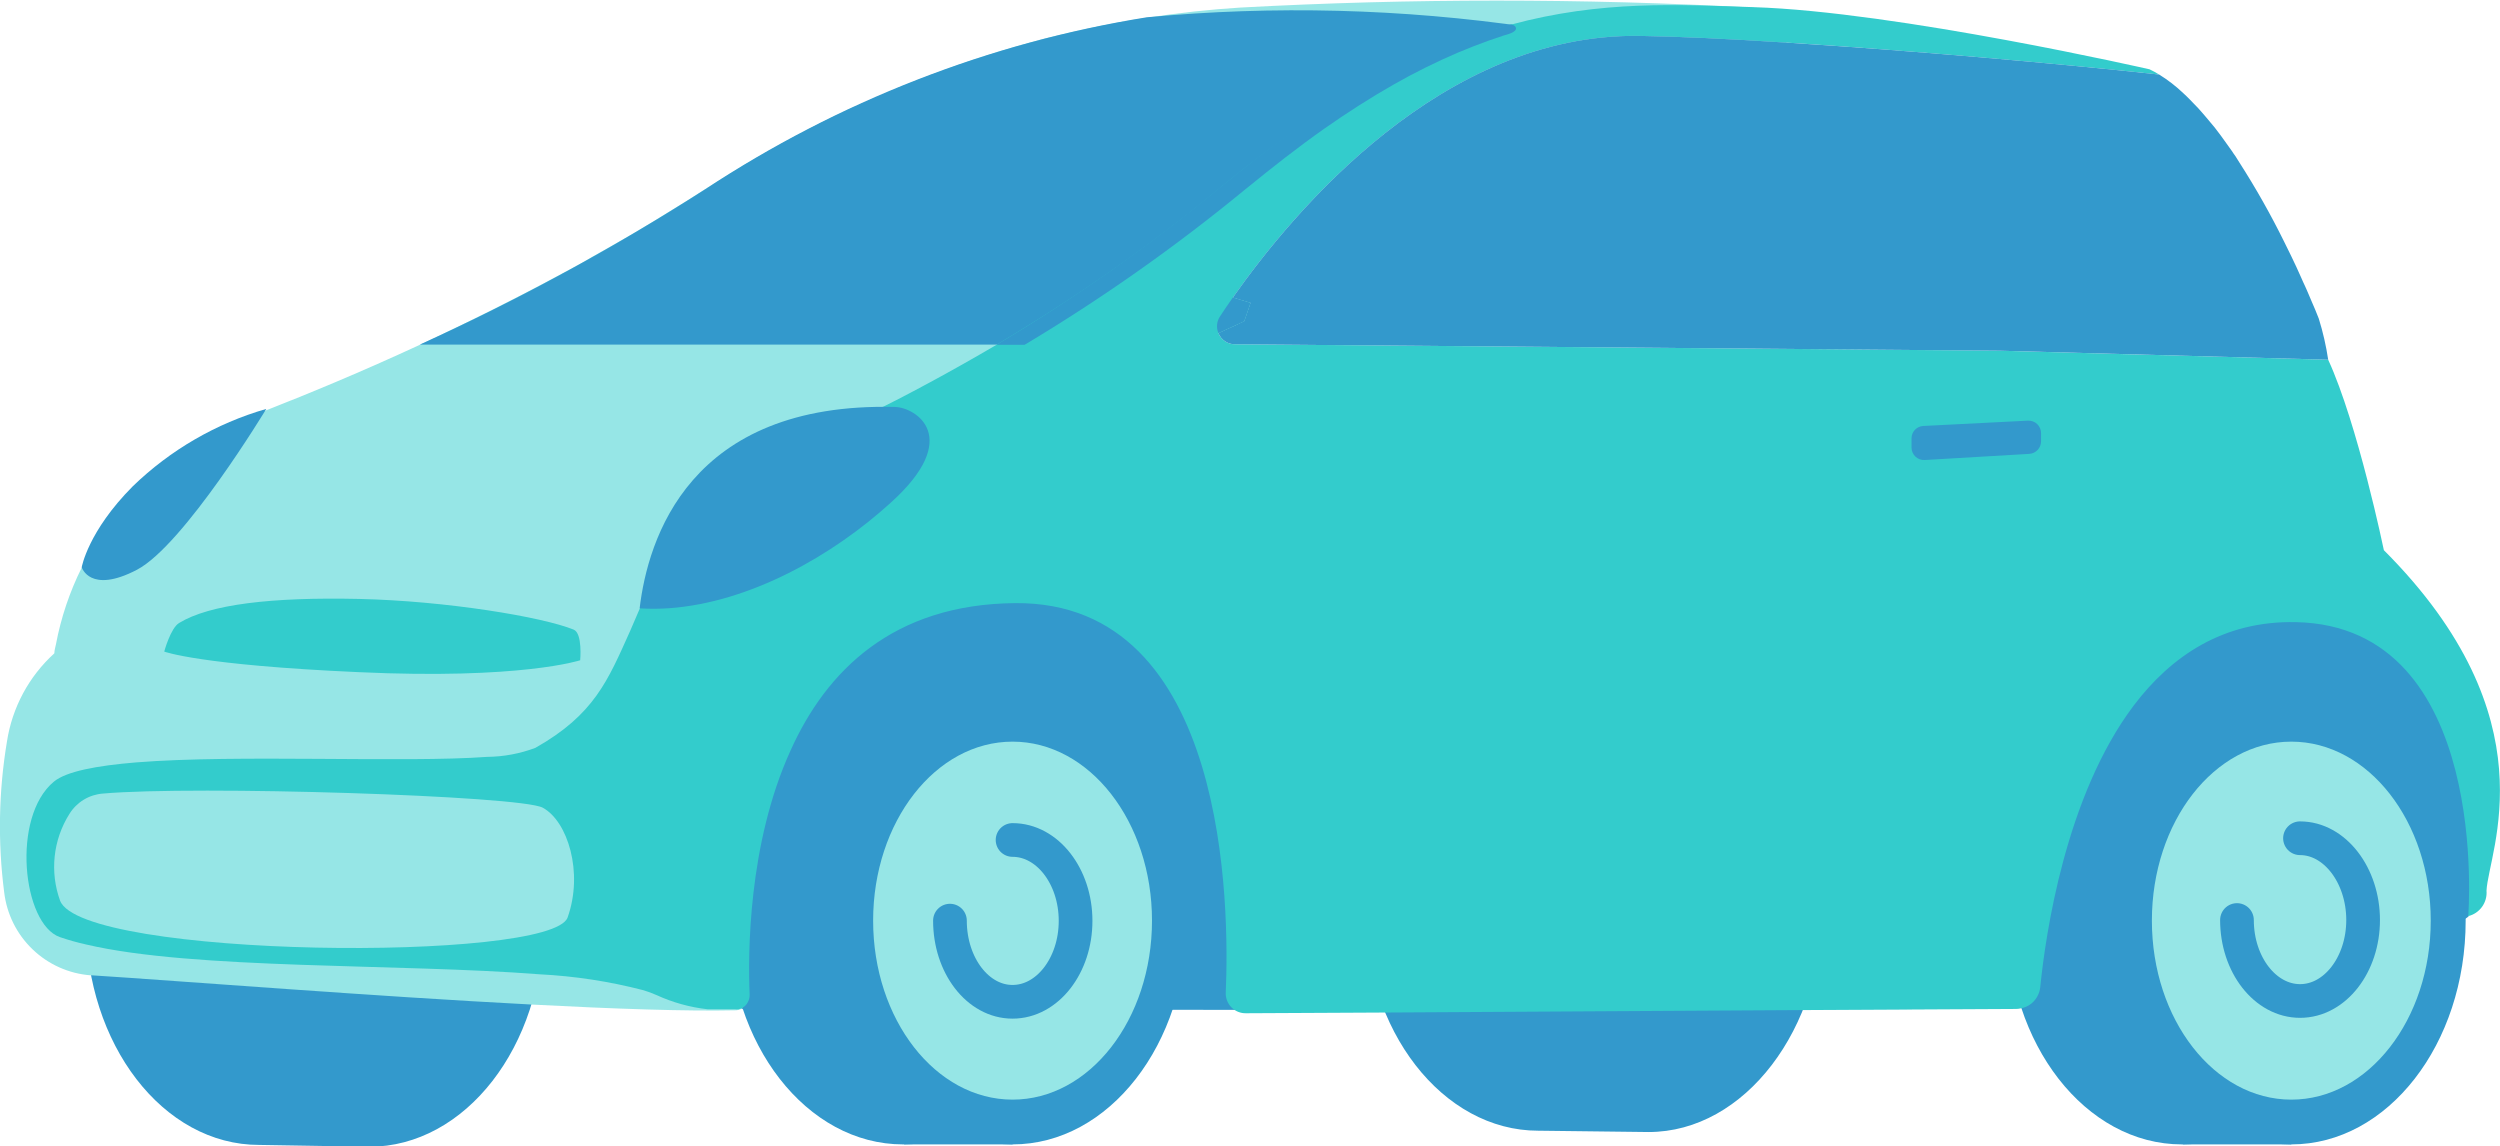
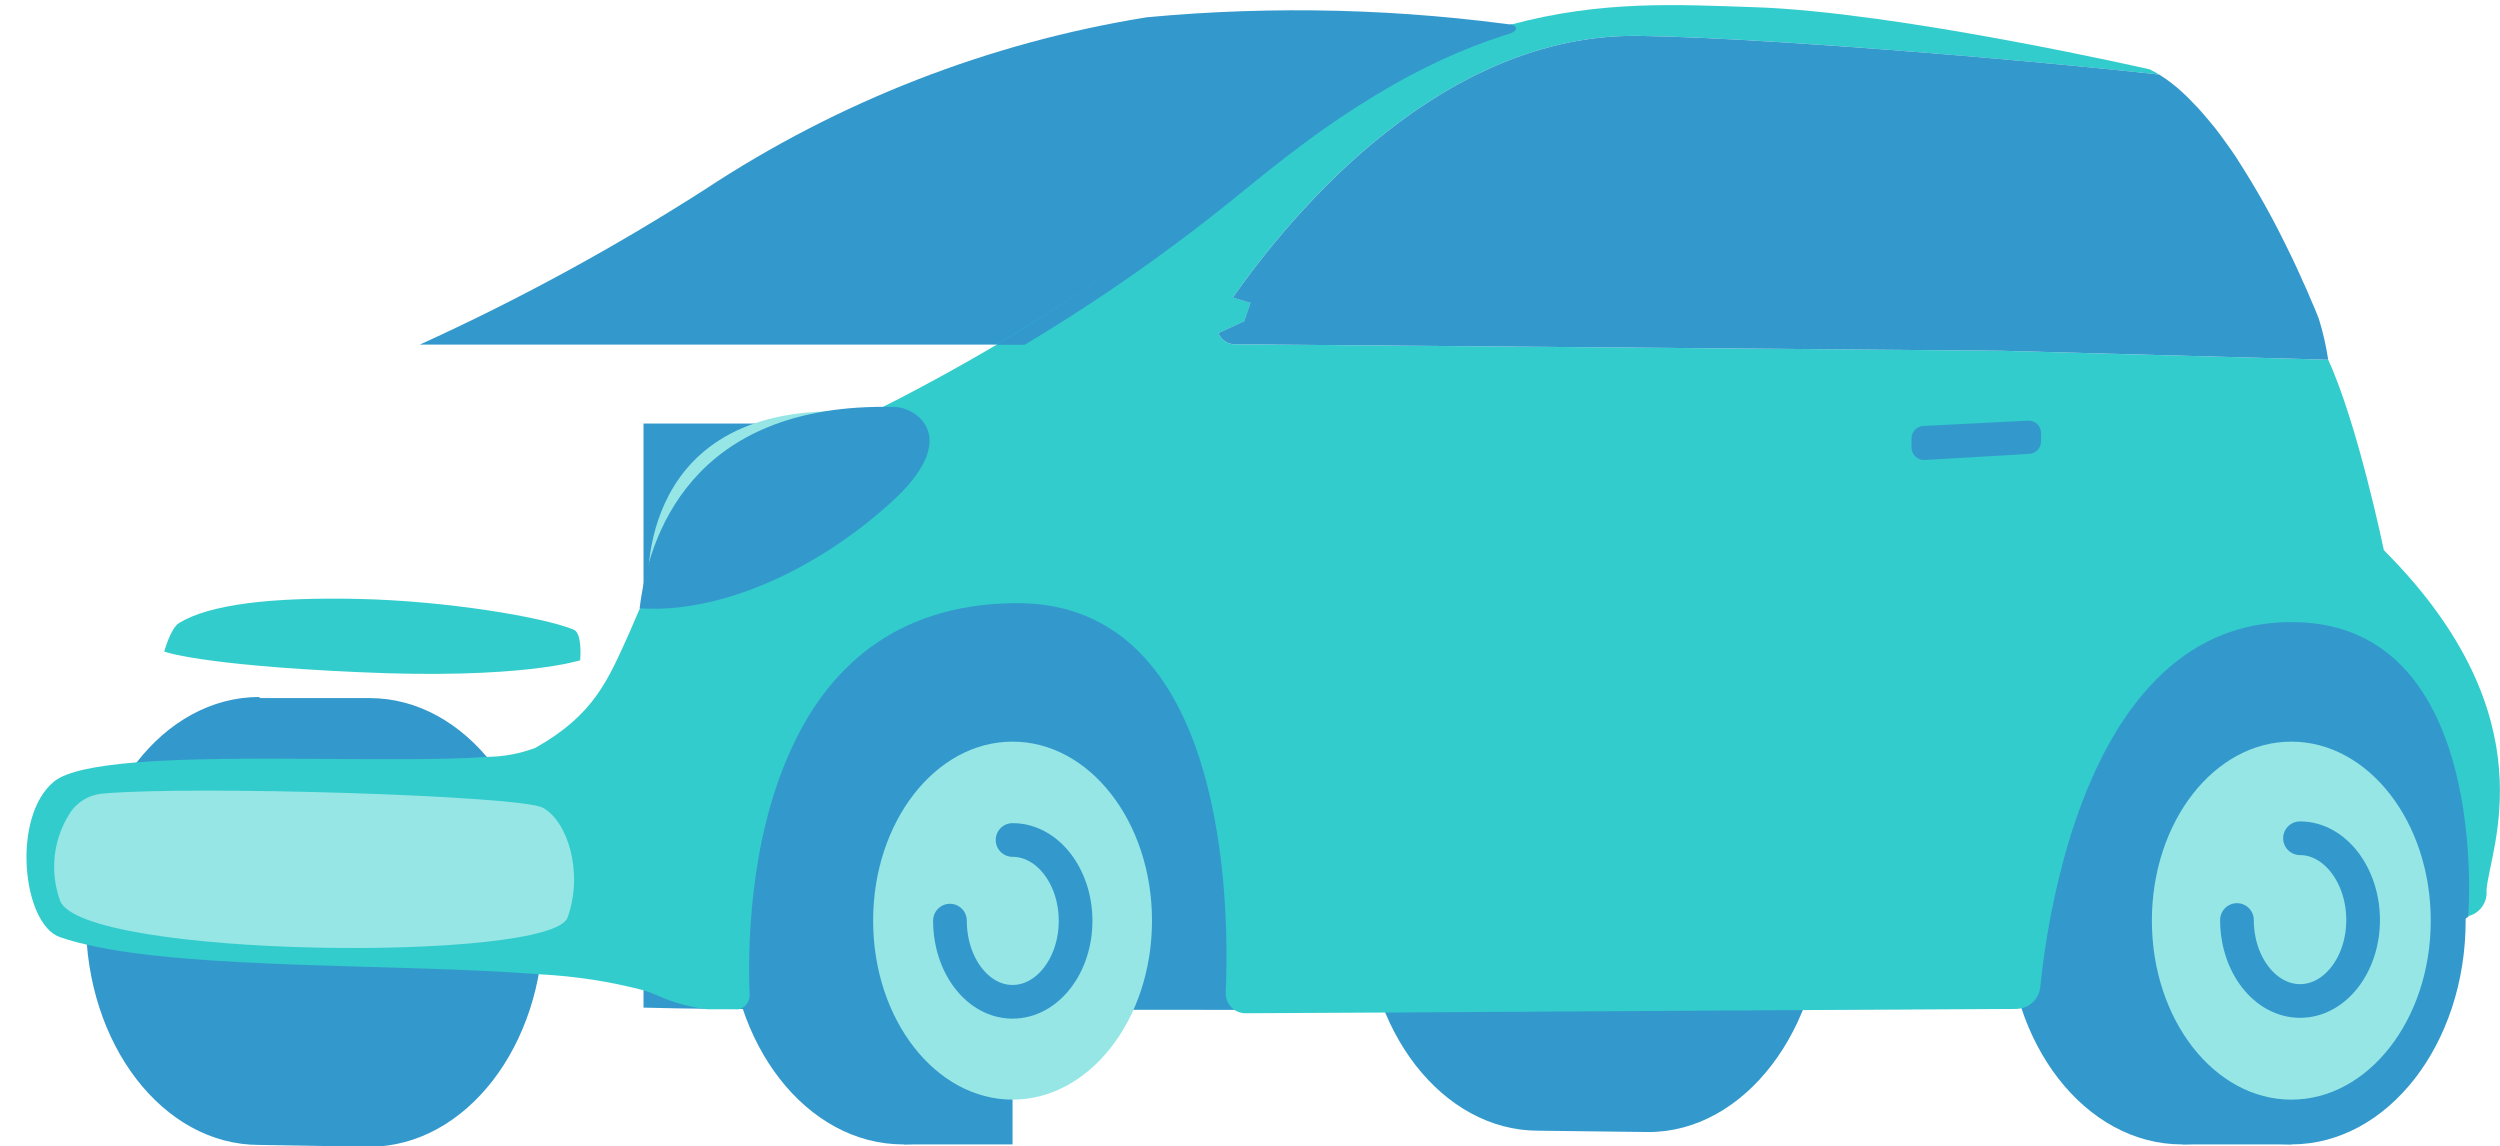
<svg xmlns="http://www.w3.org/2000/svg" width="253" height="116" viewBox="0 0 253 116" fill="none">
  <g clip-path="url(#clip0_1836_7363)">
    <path d="M126.545 30.653L125.966 32.339C124.932 32.225 124.426 32.142 124.426 32.142L125.222 30.27L126.545 30.653Z" fill="#96E6E6" />
    <path d="M126.546 30.653L125.967 32.339L125.905 32.504C125.905 32.504 124.644 33.104 123.3 33.704C122.42 34.115 121.519 34.481 120.602 34.801C119.868 34.973 119.179 35.3 118.582 35.76C117.985 36.221 117.493 36.804 117.139 37.47C117.025 37.656 116.726 37.47 116.684 37.294C116.606 36.974 116.596 36.642 116.652 36.318C116.709 35.994 116.833 35.685 117.015 35.411C117.678 34.547 118.486 33.805 119.403 33.218L115.775 31.884C115.775 31.884 111.567 33.394 111.123 32.453C111.071 32.339 111.723 31.935 112.518 31.501C111.567 31.915 110.689 32.184 110.523 31.853L116.581 27.632L124.747 30.115L125.264 30.27L126.546 30.653Z" fill="#96E6E6" />
    <path d="M37.399 70.647H26.266V70.533C16.518 70.533 8.693 80.671 8.693 93.168C8.693 105.665 16.477 115.866 26.225 115.866L37.358 116.052C47.096 116.052 54.993 105.883 54.993 93.375C54.993 80.868 47.137 70.647 37.399 70.647Z" fill="#3399CC" />
    <path d="M250.157 70.533C247.655 67.874 230.03 55.108 212.819 42.86H65.123V101.972C67.532 102.034 69.878 102.075 72.132 102.096C100.435 102.324 202.193 102.096 202.193 102.096C202.193 102.096 247.386 95.517 249.836 92.713C249.785 92.713 255.212 75.913 250.157 70.533Z" fill="#3399CC" />
-     <path d="M235.612 59.288C220.003 51.984 207.32 67.564 201.314 80.392C198.13 87.21 195.432 94.555 194.667 102.117H189.096H182.48H140.046H126.608C127.538 95.568 126.608 88.482 125.398 82.461C123.6 73.451 119.909 62.309 111.485 57.219C111.255 57.085 111.017 56.968 110.771 56.867C108.528 55.387 105.912 54.569 103.225 54.509C99.776 54.47 96.382 55.371 93.405 57.116C92.038 57.532 90.715 58.083 89.456 58.76C84.887 61.264 81.466 65.526 79.119 70.14C78.221 71.615 77.453 73.166 76.825 74.775C74.302 78.913 73.775 83.847 74.054 88.927C74.371 92.919 74.91 96.891 75.667 100.824C75.703 101.055 75.674 101.292 75.583 101.508C75.492 101.724 75.342 101.91 75.15 102.044L75.016 102.107C74.859 102.189 74.686 102.234 74.509 102.241C69.526 102.355 62.105 102.096 53.835 101.662C37.771 100.824 18.771 99.313 9.303 98.703H9.168C6.962 98.533 4.884 97.602 3.289 96.067C1.693 94.533 0.68 92.492 0.423 90.292C-0.231 85.227 -0.137 80.092 0.702 75.054C1.228 71.612 2.922 68.456 5.499 66.116C5.499 65.816 5.602 65.505 5.664 65.195C6.171 62.505 7.048 59.897 8.269 57.447C11.853 50.401 17.93 44.943 25.315 42.136L26.876 41.546C31.217 39.849 36.593 37.625 42.536 34.873C44.163 34.108 45.834 33.308 47.55 32.473C50.579 30.994 53.752 29.37 56.915 27.663C57.949 27.125 58.983 26.566 59.923 25.997C61.236 25.263 62.549 24.518 63.862 23.753L65.722 22.646C66.332 22.273 66.963 21.901 67.573 21.508C68.813 20.763 70.043 19.987 71.284 19.19C73.237 17.939 75.16 16.759 77.083 15.652C80.232 13.852 83.333 12.242 86.386 10.821H86.479L88.33 9.983L90.149 9.207C90.759 8.949 91.358 8.69 91.958 8.452C92.558 8.214 93.157 7.966 93.746 7.749L95.524 7.086C96.114 6.869 96.703 6.652 97.292 6.455C97.881 6.259 98.45 6.052 99.018 5.876C99.587 5.7 100.362 5.442 101.024 5.235L102.45 4.811L103.267 4.573C104.611 4.19 105.934 3.838 107.236 3.538C108.539 3.238 109.831 2.928 111.082 2.679C111.929 2.504 112.767 2.348 113.593 2.204L114.813 1.986L116.033 1.8C119.362 1.283 122.535 0.952 125.512 0.766C142.804 -0.173 160.133 -0.173 177.425 0.766C178.916 1.561 180.106 2.821 180.816 4.355C174.913 3.973 169.651 3.724 165.858 3.673C145.959 3.404 130.929 21.332 124.737 30.156L125.254 30.311L126.525 30.694L125.946 32.38L125.884 32.546C125.884 32.546 124.623 33.146 123.279 33.746C123.413 34.089 123.65 34.383 123.957 34.587C124.264 34.79 124.627 34.894 124.995 34.884L202.389 35.536L212.726 42.901C220.83 48.622 228.976 54.426 235.612 59.288Z" fill="#96E6E6" />
    <path d="M91.389 115.814C101.135 115.814 109.035 105.675 109.035 93.168C109.035 80.662 101.135 70.523 91.389 70.523C81.644 70.523 73.744 80.662 73.744 93.168C73.744 105.675 81.644 115.814 91.389 115.814Z" fill="#3399CC" />
    <path d="M102.47 70.533H91.492V115.814H102.47V70.533Z" fill="#3399CC" />
-     <path d="M102.472 115.814C112.217 115.814 120.117 105.675 120.117 93.168C120.117 80.662 112.217 70.523 102.472 70.523C92.726 70.523 84.826 80.662 84.826 93.168C84.826 105.675 92.726 115.814 102.472 115.814Z" fill="#3399CC" />
    <path d="M102.471 111.283C110.264 111.283 116.582 103.173 116.582 93.168C116.582 83.164 110.264 75.054 102.471 75.054C94.679 75.054 88.361 83.164 88.361 93.168C88.361 103.173 94.679 111.283 102.471 111.283Z" fill="#96E6E6" />
    <path d="M96.135 93.168C96.135 97.689 98.946 101.382 102.471 101.382C105.996 101.382 108.849 97.71 108.849 93.189C108.849 88.668 105.986 85.006 102.471 85.006" stroke="#3399CC" stroke-width="3.41" stroke-linecap="round" stroke-linejoin="round" />
    <path d="M220.809 115.814C230.555 115.814 238.455 105.675 238.455 93.168C238.455 80.662 230.555 70.523 220.809 70.523C211.064 70.523 203.164 80.662 203.164 93.168C203.164 105.675 211.064 115.814 220.809 115.814Z" fill="#3399CC" />
    <path d="M231.88 70.533H220.902V115.814H231.88V70.533Z" fill="#3399CC" />
    <path d="M231.88 115.814C241.625 115.814 249.525 105.675 249.525 93.168C249.525 80.662 241.625 70.523 231.88 70.523C222.134 70.523 214.234 80.662 214.234 93.168C214.234 105.675 222.134 115.814 231.88 115.814Z" fill="#3399CC" />
    <path d="M231.882 111.283C239.674 111.283 245.992 103.173 245.992 93.168C245.992 83.164 239.674 75.054 231.882 75.054C224.089 75.054 217.771 83.164 217.771 93.168C217.771 103.173 224.089 111.283 231.882 111.283Z" fill="#96E6E6" />
    <path d="M226.381 93.106C226.381 97.627 229.244 101.3 232.769 101.3C236.294 101.3 239.147 97.627 239.147 93.106C239.147 88.585 236.284 84.83 232.759 84.83" stroke="#3399CC" stroke-width="3.41" stroke-linecap="round" stroke-linejoin="round" />
    <path d="M116.053 1.749C100.078 4.322 84.832 10.264 71.325 19.18C62.097 25.092 52.459 30.336 42.484 34.874H105.241C105.241 34.874 120.819 21.89 130.05 15.394C139.281 8.897 147.54 3.838 154.714 2.742C141.912 0.878 128.934 0.544 116.053 1.749Z" fill="#3399CC" />
    <path d="M166.841 68.63H155.677V69.147C145.929 69.147 138.104 79.285 138.104 91.782C138.104 104.279 145.97 114.428 155.677 114.428H155.739L166.83 114.562C176.578 114.562 184.476 104.103 184.476 91.596C184.476 79.089 176.588 68.63 166.841 68.63Z" fill="#3399CC" />
    <path d="M233.99 30.642L234.311 31.387C234.218 31.17 234.104 30.932 233.99 30.642Z" fill="#33CCCC" />
    <path d="M251.635 90.137C251.684 90.717 251.524 91.295 251.185 91.767C250.846 92.239 250.349 92.575 249.785 92.713C249.785 92.713 252.152 63.354 232.336 62.96C225.017 62.805 219.735 66.374 215.931 71.402C209.036 80.547 207.01 94.544 206.473 99.903C206.438 100.229 206.338 100.545 206.18 100.833C206.022 101.121 205.809 101.374 205.553 101.579C205.249 101.813 204.895 101.973 204.519 102.044C204.346 102.087 204.169 102.107 203.992 102.106L182.398 102.22L140.119 102.469L126.112 102.541C125.838 102.55 125.566 102.502 125.311 102.401C125.056 102.3 124.825 102.148 124.631 101.954C124.437 101.76 124.285 101.529 124.185 101.274C124.084 101.019 124.036 100.746 124.045 100.472C124.417 91.989 124.324 60.85 102.74 61.036C90.335 61.14 83.606 67.926 79.998 75.964C75.688 85.43 75.688 96.655 75.864 100.668C75.868 100.932 75.804 101.193 75.677 101.424C75.566 101.649 75.389 101.836 75.171 101.962C75.046 102.047 74.906 102.107 74.757 102.137C74.627 102.158 74.495 102.158 74.365 102.137H71.987H71.605C69.816 101.936 68.072 101.451 66.436 100.7C66.009 100.511 65.57 100.348 65.123 100.213C61.68 99.319 58.154 98.778 54.6 98.599C40.438 97.493 19.64 98.144 8.745 95.589C7.836 95.388 6.938 95.136 6.057 94.834C2.274 93.51 1.126 82.668 5.458 79.099C6.709 78.064 9.779 77.485 13.789 77.154C24.127 76.326 40.779 77.216 49.308 76.595C50.971 76.579 52.619 76.271 54.176 75.685C60.141 72.323 61.526 68.847 63.748 63.902C64.214 62.867 64.617 61.833 65.072 60.871C65.134 60.747 65.175 60.622 65.237 60.498L65.568 59.826C66.029 58.971 66.536 58.142 67.087 57.343L67.428 56.857C70.044 53.083 73.176 49.694 76.732 46.791C76.732 46.791 80.236 45.529 85.901 42.86L86.583 42.529L88.051 41.836C91.71 40.025 96.073 37.698 100.848 34.894L101.096 34.739C101.861 34.284 102.637 33.818 103.412 33.332C109.142 29.827 114.664 25.992 119.951 21.849C121.057 20.99 122.143 20.111 123.228 19.211C124.138 18.456 125.058 17.711 125.988 16.987C136.46 8.783 145.194 4.572 152.864 2.503C162.095 -5.126e-05 169.859 0.476 177.446 0.724C191.98 1.179 217.533 7.014 217.533 7.014C217.867 7.172 218.191 7.348 218.505 7.542C207.889 6.393 192.983 5.09 180.837 4.314C174.934 3.931 169.673 3.683 165.879 3.631C145.98 3.362 130.95 21.29 124.758 30.115L125.275 30.27L126.546 30.653L125.967 32.339L125.905 32.504C125.905 32.504 124.644 33.104 123.3 33.704C123.434 34.048 123.671 34.342 123.978 34.545C124.286 34.749 124.648 34.853 125.016 34.842L202.41 35.494L235.613 36.404C238.611 42.932 241.247 55.678 241.247 55.678C258.292 72.737 251.821 86.165 251.635 90.137Z" fill="#33CCCC" />
    <path d="M152.926 2.483C152.593 2.521 152.266 2.605 151.955 2.731L150.559 3.104C148.501 3.721 146.482 4.46 144.512 5.317C142.311 6.285 140.164 7.373 138.082 8.576C135.674 9.973 133.338 11.504 131.064 13.118C128.376 15.032 125.771 17.07 123.218 19.17C116.163 24.966 108.682 30.222 100.838 34.894H103.691C111.503 30.222 118.956 24.973 125.988 19.19L126.195 19.025C128.738 16.956 131.363 14.887 134.03 13.014C136.304 11.421 138.651 9.911 141.07 8.535C143.162 7.346 145.319 6.276 147.53 5.328C148.564 4.893 149.598 4.49 150.632 4.117L152.151 3.6C152.451 3.507 153.567 3.269 153.402 2.783C153.288 2.504 152.926 2.483 152.926 2.483Z" fill="#3399CC" />
-     <path d="M26.949 41.381C26.949 41.381 18.607 55.181 13.852 57.664C9.097 60.147 8.27 57.405 8.27 57.405C8.27 57.405 8.89 53.784 13.438 49.212C17.235 45.536 21.874 42.848 26.949 41.381Z" fill="#3399CC" />
    <path d="M235.613 36.405L202.41 35.494L125.017 34.842C124.648 34.853 124.286 34.749 123.979 34.545C123.672 34.342 123.435 34.048 123.301 33.705C124.645 33.105 125.906 32.504 125.906 32.504L125.968 32.339L126.547 30.653L125.275 30.27L124.758 30.115C130.961 21.29 145.98 3.362 165.879 3.631C169.673 3.683 174.934 3.931 180.837 4.314C192.983 5.09 207.889 6.383 218.505 7.542C219.389 8.089 220.214 8.727 220.965 9.445C221.162 9.631 221.369 9.818 221.565 10.024L222.464 10.956C222.723 11.235 222.981 11.545 223.24 11.845C223.498 12.145 223.819 12.538 224.108 12.88L224.47 13.356C224.666 13.604 224.842 13.852 225.028 14.111C225.214 14.369 225.586 14.887 225.865 15.28C225.979 15.456 226.093 15.632 226.227 15.807L226.63 16.449C228.288 19.035 229.799 21.711 231.158 24.466L231.861 25.894C232.243 26.691 232.595 27.435 232.894 28.128C233.019 28.408 233.132 28.677 233.256 28.925C233.38 29.173 233.484 29.453 233.597 29.701C233.711 29.949 233.866 30.332 233.98 30.601C234.094 30.891 234.207 31.128 234.3 31.346C234.538 31.915 234.662 32.246 234.662 32.246C235.084 33.606 235.402 34.996 235.613 36.405Z" fill="#3399CC" />
-     <path d="M125.275 30.27L126.547 30.653L125.968 32.339L125.906 32.505C125.906 32.505 124.645 33.105 123.301 33.705C123.185 33.432 123.14 33.135 123.169 32.84C123.198 32.546 123.3 32.263 123.466 32.018C123.838 31.449 124.272 30.808 124.758 30.115L125.275 30.27Z" fill="#3399CC" />
    <path d="M65.599 60.178C65.599 60.178 63.811 41.619 84.547 41.619C106.472 41.619 81.363 61.119 65.599 60.178Z" fill="#96E6E6" />
    <path d="M67.718 61.553C75.894 60.964 84.257 56.236 90.16 50.857C97.468 44.257 92.692 41.236 90.573 41.184C69.692 40.656 65.557 54.633 64.731 61.564C65.725 61.625 66.723 61.621 67.718 61.553Z" fill="#3399CC" />
    <path d="M10.42 80.309C9.729 80.36 9.061 80.573 8.47 80.933C7.878 81.293 7.381 81.788 7.019 82.379C6.206 83.671 5.699 85.132 5.536 86.651C5.373 88.169 5.558 89.705 6.078 91.141C8.27 96.986 55.82 97.41 57.443 92.848C59.066 88.286 57.443 83.092 54.921 81.737C52.657 80.516 19.713 79.482 10.42 80.309Z" fill="#96E6E6" />
    <path d="M16.621 65.94C16.621 65.94 17.262 63.56 18.13 63.043C21.231 61.16 27.434 60.416 36.344 60.612C45.11 60.809 54.868 62.422 58.052 63.716C58.972 64.088 58.714 66.819 58.714 66.819C58.714 66.819 52.749 68.795 36.22 68.019C20.177 67.305 16.621 65.94 16.621 65.94Z" fill="#33CCCC" />
    <path d="M194.636 43.108L205.221 42.57C205.393 42.56 205.565 42.586 205.726 42.645C205.888 42.704 206.035 42.795 206.16 42.913C206.285 43.031 206.384 43.174 206.452 43.332C206.52 43.49 206.555 43.66 206.555 43.832V44.67C206.553 44.992 206.429 45.301 206.208 45.535C205.988 45.77 205.687 45.911 205.366 45.932L194.781 46.553C194.609 46.563 194.437 46.538 194.276 46.479C194.114 46.42 193.967 46.328 193.842 46.21C193.717 46.092 193.618 45.949 193.55 45.791C193.482 45.633 193.447 45.463 193.447 45.291V44.339C193.452 44.021 193.578 43.717 193.798 43.489C194.019 43.26 194.319 43.124 194.636 43.108Z" fill="#3399CC" />
  </g>
  <defs>
    <clipPath id="clip0_1836_7363">
      <rect width="253" height="116" fill="white" />
    </clipPath>
  </defs>
</svg>